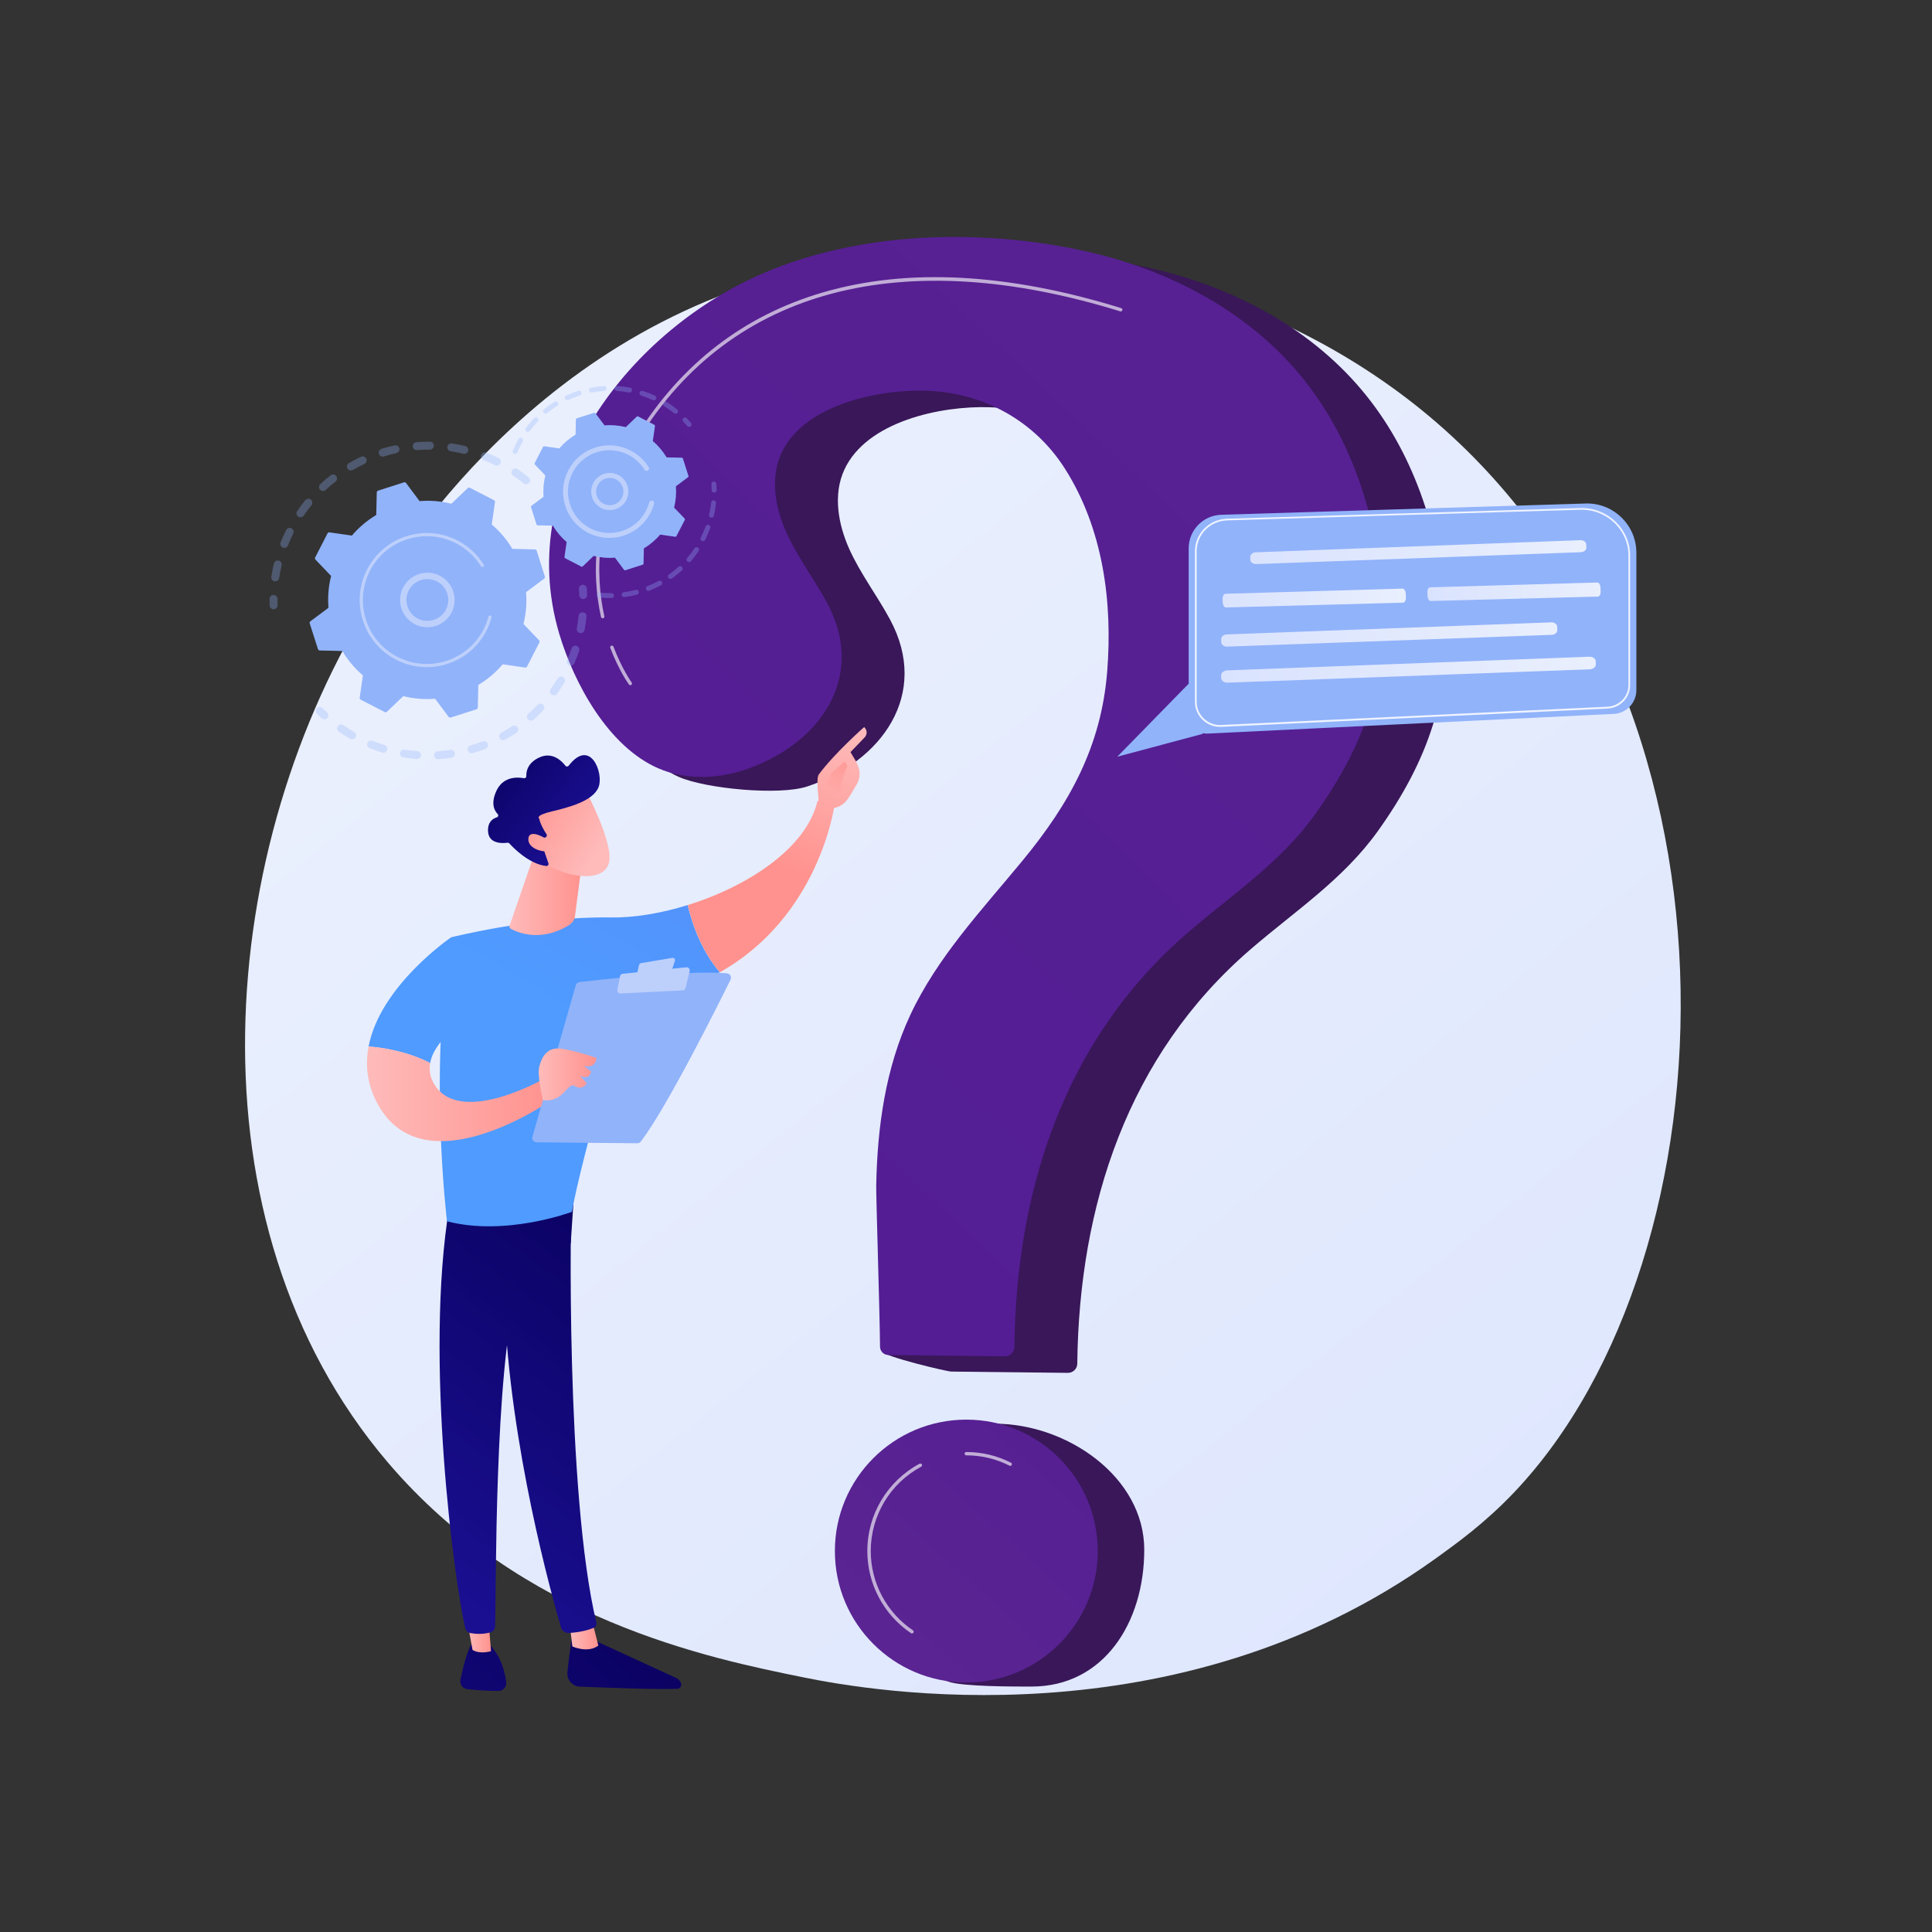
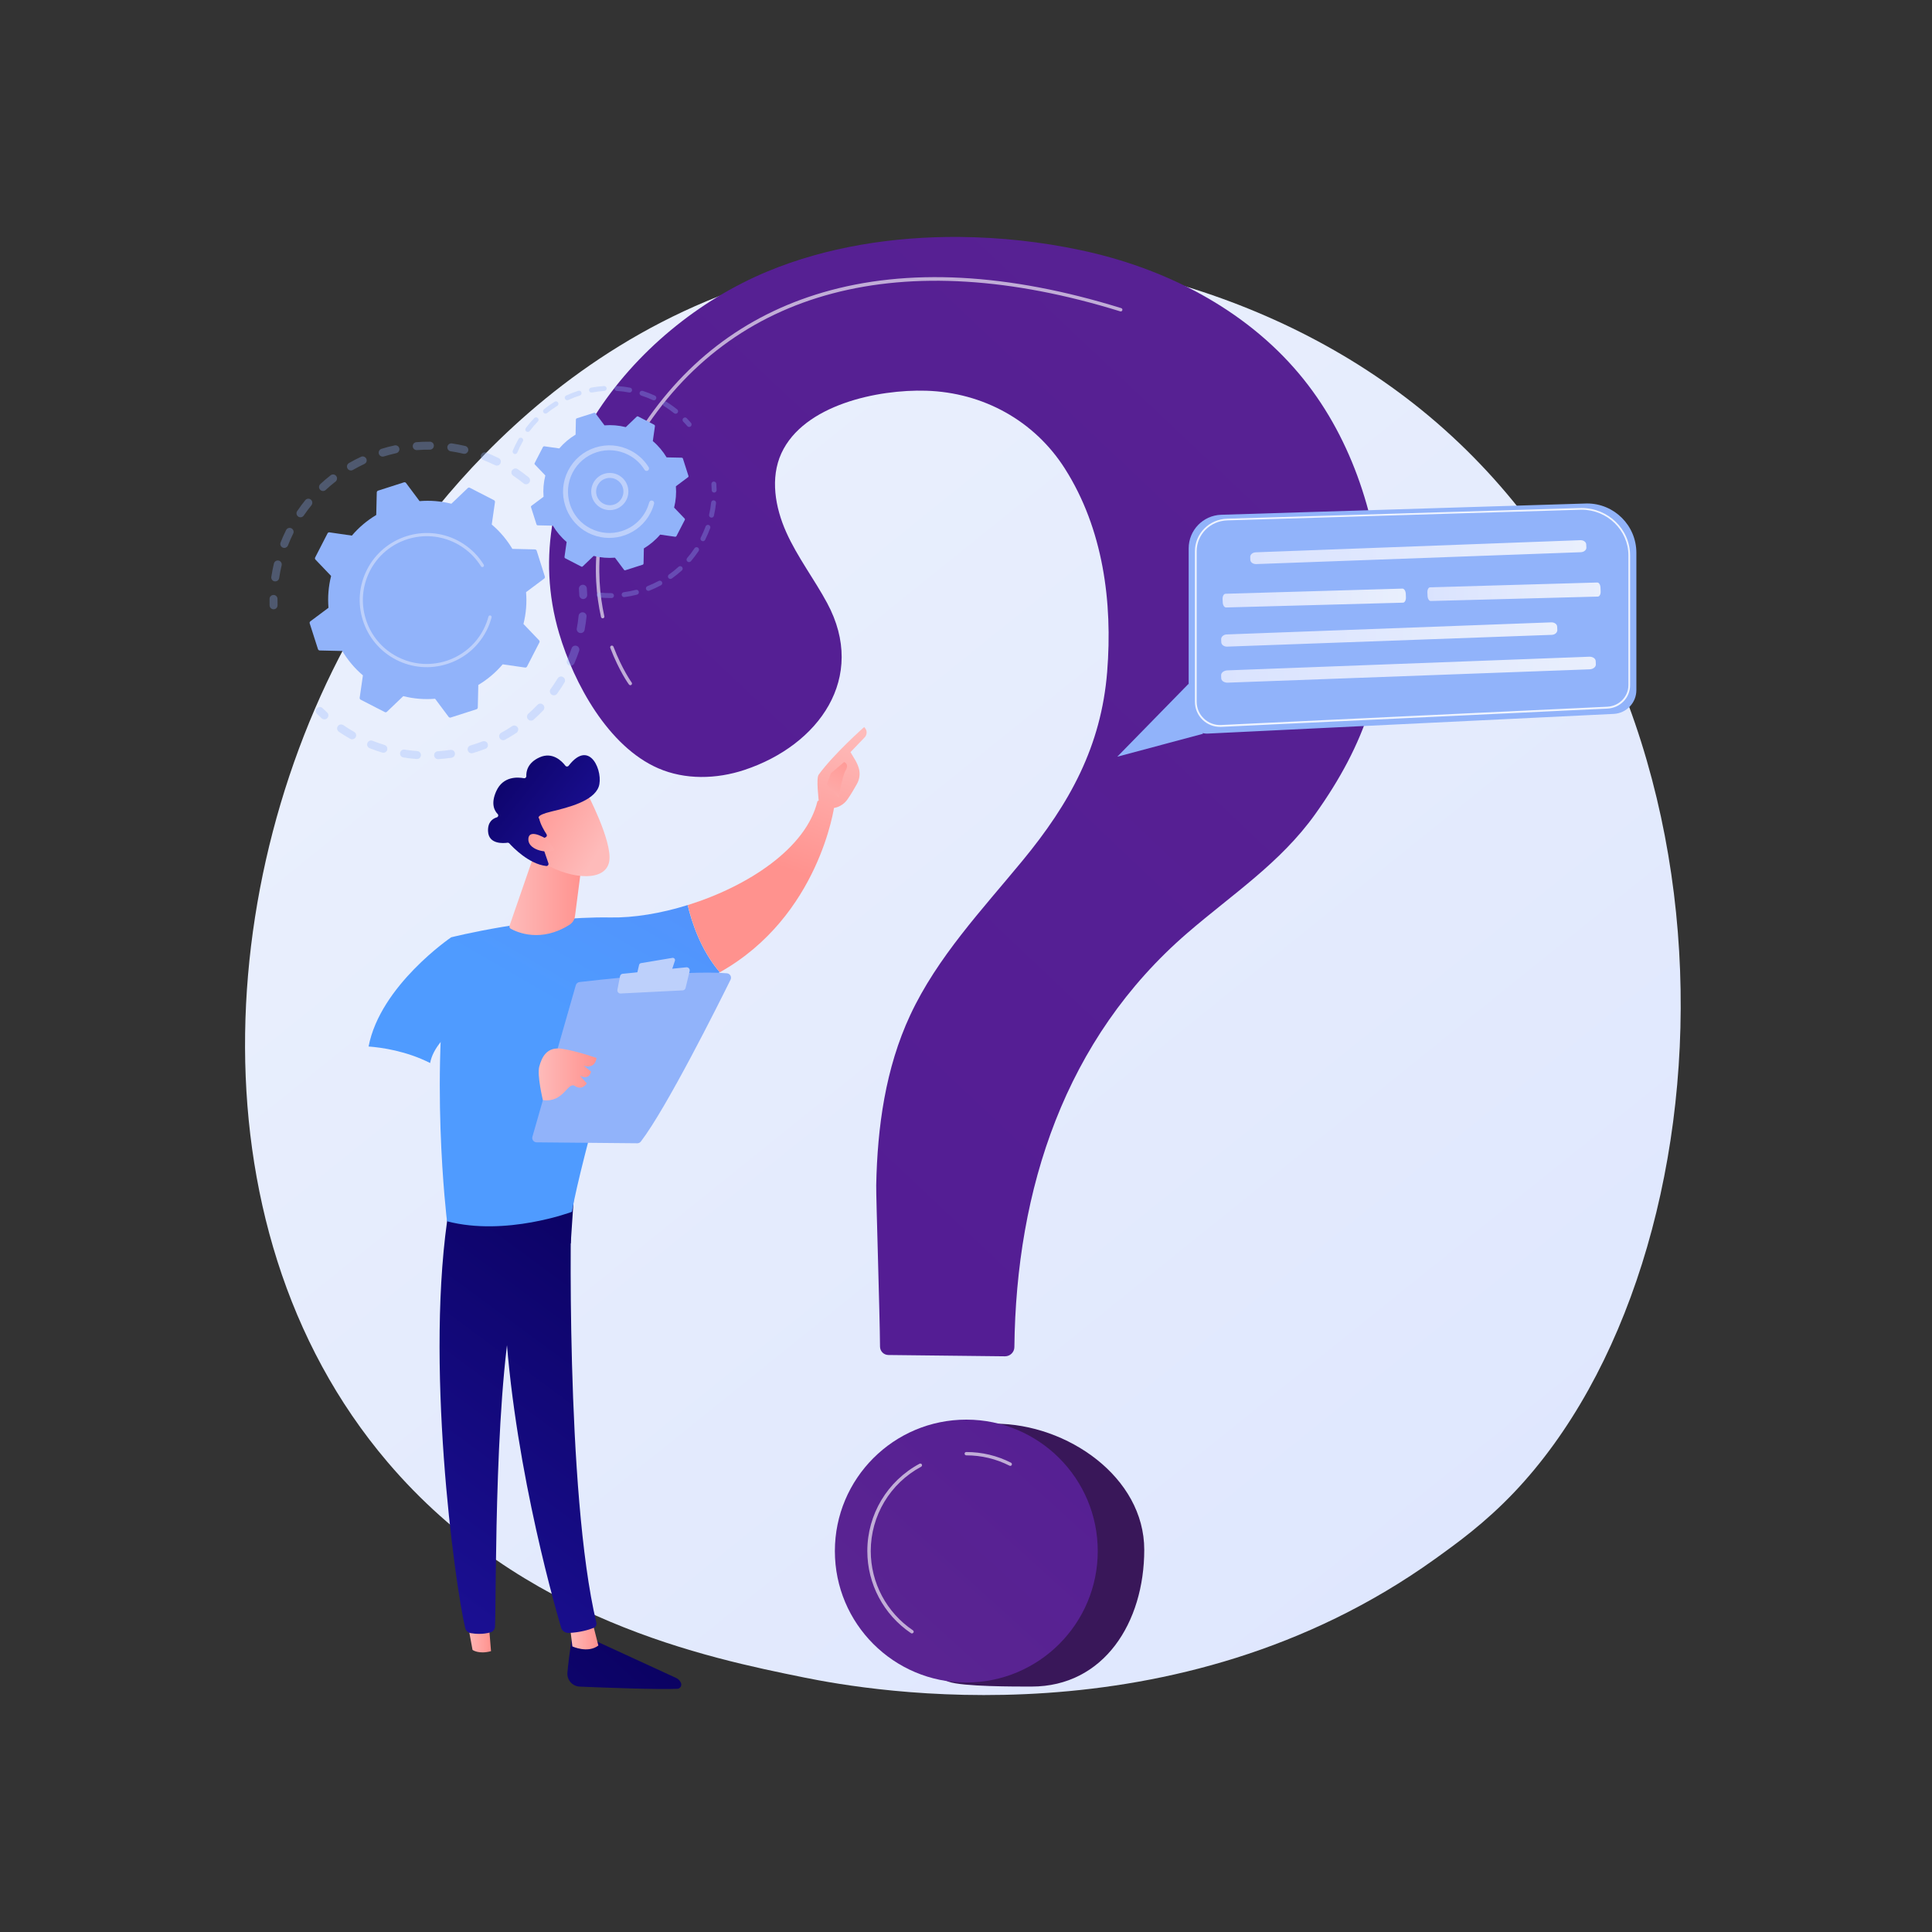
<svg xmlns="http://www.w3.org/2000/svg" x="0px" y="0px" viewBox="0 0 3710 3710" style="enable-background:new 0 0 3710 3710;" xml:space="preserve">
  <rect x="0" y="0" width="3710" height="3710" fill="#333333" stroke="none" />
  <style type="text/css"> .st0{fill:url(#SVGID_1_);} .st1{fill:#391759;} .st2{fill:url(#SVGID_2_);} .st3{fill:url(#SVGID_3_);} .st4{opacity:0.63;fill:#FFFFFF;} .st5{opacity:0.3;} .st6{fill:#91B3FA;} .st7{fill:#BDD0FB;} .st8{opacity:0.85;fill:#FFFFFF;} .st9{fill:url(#SVGID_4_);} .st10{fill:url(#SVGID_5_);} .st11{fill:url(#SVGID_6_);} .st12{fill:url(#SVGID_7_);} .st13{fill:url(#SVGID_8_);} .st14{fill:url(#SVGID_9_);} .st15{fill:url(#SVGID_10_);} .st16{fill:url(#SVGID_11_);} .st17{fill:url(#SVGID_12_);} .st18{fill:url(#SVGID_13_);} .st19{fill:url(#SVGID_14_);} .st20{fill:url(#SVGID_15_);} .st21{fill:url(#SVGID_16_);} .st22{fill:url(#SVGID_17_);} .st23{fill:url(#SVGID_18_);} .st24{fill:url(#SVGID_19_);} .st25{fill:url(#SVGID_20_);} .st26{fill:url(#SVGID_21_);} .st27{fill:url(#SVGID_22_);} .st28{fill:url(#SVGID_23_);} .st29{fill:url(#SVGID_24_);} .st30{fill:url(#SVGID_25_);} </style>
  <g id="Background"> </g>
  <g id="Illustration">
    <g>
      <linearGradient id="SVGID_1_" gradientUnits="userSpaceOnUse" x1="3585.93" y1="4072.518" x2="1121.269" y2="1011.563">
        <stop offset="0" style="stop-color:#DAE3FE" />
        <stop offset="1" style="stop-color:#E9EFFD" />
      </linearGradient>
      <path class="st0" d="M2907.9,2865.4c-56.6,59.6-110.2,98-152.5,128.4c-497.5,356.9-1086.1,252.9-1211.2,227.5 c-184.7-37.5-541.8-110.1-800-413.7c-390.6-459.3-329.8-1183-26.8-1660.7c55.4-87.4,348.2-572.4,943.2-650.1 c360.1-47.1,779.8,47.9,1083.8,302.5C3382.3,1333.8,3336.9,2413.7,2907.9,2865.4z" />
      <g>
        <g>
-           <path class="st1" d="M1963.1,486.8c-127-1-255.1,19.1-368.5,66.2c-263.9,109.5-487.8,399.2-400.2,695.1 c28.5,96.1,13.5,202.2,109.3,243.9c51.8,22.6,192.9,36.1,246.6,18.2c142.6-47.3,236.3-176.9,158.8-320.6 c-24.8-46-57-88-78.4-135.7c-21.4-47.7-31.2-104.3-9.4-151.8c42.9-93.2,185.5-122.9,277.9-120.1c109.1,3.3,208,57.3,266.7,149.9 c73.2,115.4,91.7,255.8,81,389.7c-11.5,143.3-71.9,252.8-162.5,362.7c-78,94.7-163.8,185.5-215.7,296.7 c-47.6,102-63.1,215.1-65.3,326.8c-0.4,21.6-108,225.6-107.6,287.9c0.1,8.8,122,38,130.9,38.1c45.9,0.5,176,2,223.9,2.5 c9.8,0.1,18-7.8,18.1-17.6c3.4-303.1,96.6-592.1,332.6-795.6c85.9-74.1,178.4-134.4,245.1-227.9 c95.2-133.3,142.1-264.4,128.6-428.8c-12.4-150.2-61.8-300.5-159.7-417C2510.2,624,2356.2,545.8,2196.1,512 C2121.4,496.3,2042.5,487.4,1963.1,486.8z" />
          <path class="st1" d="M2197.3,2976c0,139.4-77.3,262.7-216.6,262.7c-30.1,0-132.5,0.3-159.3-9.4c-97.2-35.1-97.5-109.7-97.5-219 c0-139.4,47.1-276.4,186.4-276.4S2197.3,2836.6,2197.3,2976z" />
        </g>
        <g>
          <linearGradient id="SVGID_2_" gradientUnits="userSpaceOnUse" x1="555.064" y1="2735.665" x2="5026.368" y2="-1999.257">
            <stop offset="0" style="stop-color:#521B95" />
            <stop offset="1" style="stop-color:#5E2990" />
          </linearGradient>
          <path class="st2" d="M1842.4,455c-127-1-255.1,19.1-368.5,66.2c-263.9,109.5-487.8,399.2-400.2,695.1 c28.5,96.1,94.3,217.1,190,258.9c51.8,22.6,112.1,21.1,165.8,3.3c142.6-47.3,236.3-176.9,158.8-320.6c-24.8-46-57-88-78.4-135.7 s-31.2-104.3-9.4-151.8c42.9-93.2,185.5-122.9,277.9-120.1c109.1,3.3,208,57.3,266.7,149.9c73.2,115.4,91.7,255.8,81,389.7 c-11.5,143.3-71.9,252.8-162.5,362.7c-78,94.7-163.8,185.5-215.7,296.7c-47.6,102-63.1,215.1-65.3,326.8 c-0.4,21.6,6.9,247.6,7.3,309.9c0.1,8.8,7.2,15.9,16,16c45.9,0.5,176,2,223.9,2.5c9.8,0.1,18-7.8,18.1-17.6 c3.4-303.1,96.6-592.1,332.6-795.6c85.9-74.1,178.4-134.4,245.1-227.9c95.2-133.3,142.1-264.4,128.6-428.8 c-12.4-150.2-61.8-300.5-159.7-417c-105.2-125.3-259.2-203.5-419.3-237.2C2000.8,464.5,1921.8,455.7,1842.4,455z" />
          <linearGradient id="SVGID_3_" gradientUnits="userSpaceOnUse" x1="2373.296" y1="2406.44" x2="1359.546" y2="3526.634">
            <stop offset="0" style="stop-color:#521B95" />
            <stop offset="1" style="stop-color:#5E2990" />
          </linearGradient>
          <circle class="st3" cx="1855.6" cy="2978.5" r="252.4" />
        </g>
        <path class="st4" d="M1157.3,1187.3c-1.5,0-2.8-1-3.2-2.5c-17.7-79.9-20.3-204.9,67.8-347.2c86-138.8,206.5-231.7,358.4-276.1 c162.3-47.4,355-37.3,572.8,30.2c1.7,0.5,2.7,2.3,2.1,4.1c-0.5,1.7-2.4,2.7-4,2.1c-418.3-129.6-746.4-43.3-923.7,243.2 c-86.9,140.4-84.4,263.7-67,342.3c0.4,1.7-0.7,3.5-2.5,3.9C1157.8,1187.3,1157.5,1187.3,1157.3,1187.3z" />
        <path class="st4" d="M1210.4,1315.8c-1,0-2-0.5-2.6-1.3c-0.8-1-19-26.2-35.9-70.4c-0.6-1.7,0.2-3.5,1.9-4.2 c1.7-0.6,3.5,0.2,4.2,1.9c16.6,43.4,34.9,68.7,35,68.9c1.1,1.4,0.7,3.5-0.7,4.5C1211.7,1315.6,1211.1,1315.8,1210.4,1315.8z" />
        <path class="st4" d="M1940,2814.9c-0.5,0-1-0.1-1.5-0.4c-25.9-13.1-53.8-19.8-83-19.8c-1.8,0-3.2-1.5-3.2-3.2 c0-1.8,1.4-3.2,3.2-3.2c30.2,0,59.1,6.9,85.9,20.5c1.6,0.8,2.2,2.8,1.4,4.4C1942.4,2814.3,1941.2,2814.9,1940,2814.9z" />
        <path class="st4" d="M1751.1,3136.7c-0.6,0-1.3-0.2-1.8-0.6c-52.5-35.5-83.8-94.4-83.8-157.7c0-70.1,38.4-134.4,100.3-167.6 c1.6-0.8,3.5-0.3,4.4,1.3c0.8,1.6,0.3,3.5-1.3,4.4c-59.7,32.1-96.8,94.1-96.8,161.9c0,61.1,30.3,118.1,81,152.3 c1.5,1,1.9,3,0.9,4.5C1753.1,3136.2,1752.1,3136.7,1751.1,3136.7z" />
      </g>
      <g>
        <g>
          <g class="st5">
            <path class="st6" d="M1016.1,927.1c-2.7,3.3-7.5,3.8-10.7,1.1c-6.4-5.2-13.1-10.1-19.9-14.7c-3.5-2.3-4.4-7-2.1-10.5 c0,0,0.1-0.1,0.1-0.1c2.4-3.5,7.1-4.4,10.6-2c7.2,4.9,14.2,10.1,20.9,15.5c3.1,2.5,3.7,6.9,1.6,10.1 C1016.4,926.7,1016.3,926.9,1016.1,927.1z M950.7,893.3c-7.4-3.6-15-7-22.6-10c-3.9-1.5-5.9-6-4.3-9.9c1.6-3.9,6-5.9,9.9-4.3 c8,3.1,16,6.7,23.8,10.5c3.8,1.9,5.3,6.4,3.5,10.2c-0.1,0.3-0.3,0.5-0.4,0.8C958.4,893.8,954.3,895.1,950.7,893.3z M889.8,871.3c-8-1.9-16.2-3.5-24.3-4.7c-4.2-0.6-7-4.5-6.4-8.7c0.6-4.2,4.5-7,8.7-6.4c8.6,1.3,17.2,2.9,25.6,4.9 c4.1,1,6.6,5.1,5.7,9.2c-0.2,0.9-0.6,1.7-1,2.4C896.3,870.7,893,872.1,889.8,871.3z M825.5,863.5c-8.2-0.1-16.5,0.2-24.7,0.8 c-4.2,0.3-7.9-2.8-8.2-7c-0.3-4.2,2.8-7.9,7-8.2c8.6-0.7,17.4-1,26-0.9c4.2,0,7.6,3.5,7.6,7.7c0,1.5-0.5,2.9-1.2,4.1 C830.5,862.1,828.2,863.5,825.5,863.5z M761,870.2c-8,1.8-16.1,3.9-23.9,6.3c-4,1.2-8.3-1-9.6-5c-1.2-4,1-8.3,5-9.6 c8.3-2.6,16.7-4.8,25.2-6.6c4.1-0.9,8.2,1.7,9.1,5.8c0.5,2.1,0,4.1-1.1,5.8C764.7,868.5,763,869.7,761,870.2z M699.6,891 c-7.4,3.5-14.8,7.3-21.9,11.4c-3.7,2.1-8.3,0.9-10.4-2.8c-2.1-3.7-0.9-8.3,2.8-10.4c7.5-4.3,15.3-8.4,23.1-12 c3.8-1.8,8.4-0.1,10.2,3.7c1.2,2.5,0.9,5.3-0.5,7.4C702,889.4,700.9,890.3,699.6,891z M527.4,1116.4c-4.2-0.6-7-4.5-6.4-8.7 c1.3-8.5,3-17.1,5-25.6c1-4.1,5.1-6.6,9.2-5.6c4.1,1,6.6,5.1,5.6,9.2c-1.9,8-3.5,16.2-4.7,24.3c-0.2,1.1-0.6,2.1-1.1,3 C533.4,1115.4,530.5,1116.8,527.4,1116.4z M644.3,924.8c-6.5,5-12.8,10.4-18.8,16c-3.1,2.9-7.9,2.7-10.8-0.4 c-2.9-3.1-2.7-7.9,0.4-10.8c6.3-5.9,13-11.6,19.8-16.9c3.3-2.6,8.1-2,10.7,1.3c2.1,2.6,2.1,6.2,0.4,8.9 C645.6,923.7,645,924.3,644.3,924.8z M543.1,1051.6c-3.9-1.5-5.9-6-4.3-9.9c3.2-8,6.7-16,10.6-23.8c1.9-3.8,6.5-5.3,10.2-3.4 c3.8,1.9,5.3,6.5,3.4,10.2c-3.7,7.4-7,15-10,22.6c-0.2,0.5-0.4,0.9-0.7,1.4C550.3,1051.7,546.5,1053,543.1,1051.6z M598.1,970.2c-5.2,6.4-10.1,13-14.8,19.8c-2.4,3.5-7.1,4.4-10.6,2c-3.4-2.3-4.4-7-2.1-10.5c0,0,0.1-0.1,0.1-0.1 c4.9-7.2,10.1-14.2,15.5-20.9c2.7-3.3,7.5-3.8,10.7-1.1c3.1,2.5,3.7,6.8,1.6,10.1C598.4,969.7,598.2,970,598.1,970.2z" />
            <path class="st6" d="M531.8,1166.5c0.8-1.3,1.3-2.8,1.2-4.4c-0.1-3.9-0.2-7.9-0.1-11.9c0-4.2-3.3-7.7-7.6-7.7 c-4.2,0-7.7,3.3-7.7,7.6c0,4.2,0,8.4,0.1,12.5c0.1,4.2,3.7,7.5,7.9,7.4C528.3,1169.9,530.5,1168.5,531.8,1166.5z" />
          </g>
          <g class="st5">
            <path class="st6" d="M629.4,1377.9c2-3.1,1.5-7.3-1.3-9.8c-2.9-2.6-5.8-5.4-8.7-8.2c-3-3-7.8-2.9-10.8,0.1 c-3,3-2.9,7.8,0.1,10.8c3,2.9,6,5.8,9.1,8.6c3.1,2.8,8,2.6,10.8-0.5C629,1378.5,629.2,1378.2,629.4,1377.9z" />
            <path class="st6" d="M1069.8,1332.1c-2.5,3.4-7.2,4.2-10.7,1.7c-3.4-2.5-4.2-7.2-1.7-10.7c4.7-6.5,9.2-13.3,13.4-20.3 c2.2-3.6,6.9-4.8,10.5-2.6c3.6,2.2,4.8,6.9,2.6,10.5c-1.8,3-3.7,6-5.6,9C1075.6,1323.9,1072.7,1328.1,1069.8,1332.1z M1092.9,1277.7c-3.9-1.7-5.7-6.2-4-10c3.2-7.4,6.1-15.1,8.7-22.7c1.3-4,5.7-6.2,9.7-4.8c4,1.3,6.2,5.7,4.8,9.7 c-2.7,8.1-5.8,16.1-9.2,23.9c-0.2,0.4-0.4,0.8-0.6,1.1C1100.4,1278,1096.4,1279.2,1092.9,1277.7z M1043.2,1364.1 c-5.9,6.1-12.1,12.1-18.5,17.8c-3.2,2.8-8,2.5-10.8-0.7c-2.8-3.2-2.5-8,0.7-10.8c6.1-5.4,12-11,17.5-16.9 c2.9-3,7.7-3.2,10.8-0.2c2.7,2.6,3.1,6.7,1.1,9.7C1043.8,1363.4,1043.6,1363.8,1043.2,1364.1z M1113.7,1215.6 c-4.1-0.8-6.9-4.8-6.1-8.9c1.5-7.9,2.7-16.1,3.5-24.1c0.4-4.2,4.2-7.3,8.4-6.8c4.2,0.4,7.3,4.2,6.8,8.4 c-0.9,8.5-2.1,17-3.7,25.4c-0.2,1-0.6,1.9-1.1,2.8C1119.9,1214.8,1116.8,1216.2,1113.7,1215.6z M991.8,1407.2 c-7.1,4.7-14.4,9.2-21.9,13.3c-3.7,2-8.3,0.7-10.4-3c-2-3.7-0.7-8.3,3-10.4c7.1-3.9,14.1-8.1,20.8-12.6 c3.5-2.3,8.3-1.4,10.6,2.1c1.7,2.6,1.7,5.9,0,8.4C993.4,1405.9,992.7,1406.6,991.8,1407.2z M932.1,1438 c-7.9,3-16.1,5.8-24.3,8.2c-4.1,1.2-8.3-1.2-9.5-5.2c-1.2-4.1,1.2-8.3,5.2-9.5c7.8-2.3,15.5-4.9,23.1-7.8 c3.9-1.5,8.4,0.5,9.9,4.4c0.9,2.4,0.6,4.9-0.7,6.9C934.9,1436.4,933.7,1437.4,932.1,1438z M867.2,1455.1 c-8.4,1.2-17,2.1-25.5,2.7c-4.2,0.3-7.8-2.9-8.1-7.1c-0.3-4.2,2.9-7.8,7.1-8.1c8.1-0.5,16.2-1.4,24.2-2.6 c4.2-0.6,8.1,2.3,8.7,6.4c0.3,1.9-0.2,3.8-1.1,5.3C871.3,1453.4,869.4,1454.7,867.2,1455.1z M800.1,1457.5 c-8.5-0.6-17.1-1.6-25.5-3c-4.2-0.7-7-4.6-6.3-8.7c0.7-4.2,4.6-7,8.7-6.3c8,1.3,16.1,2.2,24.2,2.8c4.2,0.3,7.4,4,7.1,8.2 c-0.1,1.3-0.5,2.6-1.2,3.6C805.6,1456.3,803,1457.7,800.1,1457.5z M734,1445.2c-8.1-2.5-16.3-5.3-24.2-8.5 c-3.9-1.6-5.8-6-4.3-9.9c1.6-3.9,6-5.8,9.9-4.3c7.5,3,15.2,5.7,23,8.1c4,1.2,6.3,5.5,5.1,9.5c-0.2,0.7-0.5,1.4-0.9,1.9 C740.8,1444.8,737.4,1446.2,734,1445.2z M672.4,1418.7c-5.4-3.1-10.9-6.4-16.1-9.8c-1.9-1.2-3.8-2.5-5.6-3.8 c-3.5-2.4-4.5-7.1-2-10.6c2.4-3.5,7.1-4.4,10.6-2c1.8,1.2,3.6,2.4,5.4,3.6c5,3.2,10.1,6.4,15.3,9.3c3.7,2.1,5,6.7,2.9,10.4 c-0.1,0.1-0.2,0.3-0.2,0.4C680.3,1419.5,675.9,1420.7,672.4,1418.7z" />
            <path class="st6" d="M1126.4,1146.8c0.8-1.3,1.3-2.8,1.2-4.4c-0.2-4.1-0.4-8.3-0.7-12.5c-0.3-4.2-4-7.3-8.2-7 c-4.2,0.3-7.4,4-7,8.2c0.3,4,0.5,8,0.7,11.9c0.2,4.2,3.7,7.5,7.9,7.4C1122.8,1150.2,1125.1,1148.8,1126.4,1146.8z" />
          </g>
          <g>
            <path class="st6" d="M1030.6,1057.5c-0.5-1.5-1.8-2.4-3.3-2.5l-43.4-1c-10.4-17.4-23.7-33.3-39.6-46.8l6.2-43 c0.2-1.5-0.5-3-1.9-3.7l-46.3-23.8c-1.4-0.7-3-0.5-4.1,0.6l-31.4,30c-20.3-5.1-40.9-6.7-61.1-5l-26-34.8 c-0.9-1.2-2.5-1.7-3.9-1.3L726,942.2c-1.4,0.5-2.4,1.8-2.5,3.3l-1,43.4c-17.4,10.4-33.3,23.7-46.8,39.6l-43-6.2 c-1.5-0.2-3,0.5-3.7,1.9l-23.8,46.3c-0.7,1.4-0.5,3,0.6,4.1l30,31.4c-5.1,20.3-6.7,40.9-5,61.1l-34.8,26 c-1.2,0.9-1.7,2.5-1.3,3.9l15.9,49.6c0.5,1.4,1.8,2.4,3.3,2.5l43.4,1c10.4,17.4,23.7,33.3,39.6,46.8l-6.2,43 c-0.2,1.5,0.5,3,1.9,3.7l46.3,23.8c1.4,0.7,3,0.5,4.1-0.6l31.4-30c20.3,5.1,40.9,6.7,61.1,5l26,34.8c0.9,1.2,2.5,1.7,3.9,1.3 l49.6-15.9c1.5-0.5,2.4-1.8,2.5-3.3l1-43.4c17.4-10.4,33.3-23.7,46.8-39.6l43,6.2c1.5,0.2,3-0.5,3.7-1.9l23.8-46.3 c0.7-1.4,0.5-3-0.6-4.1l-30-31.4c5.1-20.3,6.7-40.9,5-61.1l34.8-26c1.2-0.9,1.7-2.5,1.3-3.9L1030.6,1057.5z" />
            <g>
-               <path class="st7" d="M859.9,1186.8c-19.1,21.7-52.3,23.8-73.9,4.6c-10.5-9.3-16.8-22-17.6-36c-0.9-14,3.7-27.4,13-37.9 c19.1-21.7,52.3-23.8,73.9-4.6c19.7,17.4,23.2,46.4,9.3,67.8C863.2,1182.8,861.6,1184.8,859.9,1186.8z M780.6,1154.7 c0.7,10.7,5.5,20.5,13.5,27.6c16.6,14.6,42,13,56.7-3.6c14.7-16.6,13-42-3.6-56.7c-16.6-14.6-42-13-56.7,3.6 c-1.3,1.5-2.5,3.1-3.6,4.7C782.2,1137.5,780,1146,780.6,1154.7z" />
-             </g>
+               </g>
            <path class="st7" d="M927.4,1222.8c2.4-3.7,4.6-7.5,6.6-11.4l0,0c0.6-1.2,1.3-2.5,1.9-3.8c3-6.2,5.4-12.7,7.3-19.3 c0-0.1,0.1-0.2,0.1-0.3c0.1-0.3,0.1-0.5,0.2-0.8c0.1-0.5,0.3-1,0.4-1.5c0.4-1.3-0.2-2.7-1.3-3.4c-0.3-0.2-0.6-0.3-0.9-0.4 c-1.6-0.4-3.3,0.5-3.7,2.2c-2.3,8.4-5.4,16.6-9.4,24.4c-19.9,38.7-57.6,62.3-98,66c-22.5,2.1-45.7-2-67.2-13.1 c-3.8-1.9-7.4-4.1-10.9-6.3c-23.6-15.3-41.1-38.1-49.8-65.3c-10-31.2-7.2-64.4,7.7-93.6c31-60.2,105.1-83.9,165.2-52.9 c3.7,1.9,7.3,4,10.8,6.3c15.1,9.8,27.8,22.8,37.3,38c0.2,0.4,0.6,0.7,0.9,0.9c1,0.6,2.2,0.7,3.3,0c1.4-0.9,1.9-2.8,1-4.2 c-9.9-16-23.3-29.7-39.1-39.9c-3.6-2.4-7.4-4.6-11.3-6.6c-63.1-32.5-141-7.5-173.5,55.6c-15.7,30.6-18.6,65.5-8.1,98.2 c9.1,28.5,27.5,52.5,52.2,68.6c3.7,2.4,7.5,4.6,11.5,6.7c30.6,15.7,65.5,18.6,98.2,8.1C887.4,1265.9,911.3,1247.6,927.4,1222.8 z" />
          </g>
        </g>
        <g>
          <g class="st5">
            <path class="st6" d="M1327.3,817.6c1.1-1.7,1-4-0.4-5.6c-2.6-3-5.3-6-8.1-8.9c-1.8-1.9-4.8-1.9-6.7-0.1 c-1.9,1.8-1.9,4.8-0.1,6.7c2.7,2.7,5.3,5.6,7.8,8.5c1.7,2,4.7,2.2,6.7,0.5C1326.8,818.3,1327.1,818,1327.3,817.6z" />
            <path class="st6" d="M1301,792.8c-1.6,2-4.6,2.3-6.6,0.7c-5.1-4.1-10.5-8-16-11.6c-1.2-0.8-2.3-1.5-3.5-2.2 c-2.2-1.4-2.9-4.3-1.5-6.5c1.4-2,4.3-2.9,6.5-1.5c1.2,0.8,2.5,1.6,3.7,2.3c5.8,3.8,11.4,7.9,16.8,12.2c1.9,1.5,2.3,4.2,1,6.2 C1301.2,792.5,1301.1,792.6,1301,792.8z M1253.7,768.3c-7.2-3.3-14.7-6.3-22.3-8.7c-2.5-0.8-3.8-3.4-3.1-5.9 c0.8-2.5,3.5-3.8,5.9-3.1c7.9,2.5,15.8,5.6,23.4,9.1c2.4,1.1,3.4,3.9,2.3,6.3c-0.1,0.2-0.2,0.4-0.3,0.6 C1258.4,768.5,1255.9,769.3,1253.7,768.3z M1208.2,753.7c-7.8-1.5-15.8-2.5-23.8-3c-2.6-0.2-4.6-2.4-4.4-5 c0.2-2.6,2.4-4.6,5-4.4c8.3,0.5,16.7,1.6,24.9,3.1c2.6,0.5,4.2,2.9,3.8,5.5c-0.1,0.6-0.4,1.2-0.7,1.7 C1212,753.2,1210.1,754,1208.2,753.7z M1160.5,750.7c-8,0.5-16,1.5-23.8,3c-2.6,0.5-5-1.2-5.5-3.8c-0.5-2.6,1.2-5,3.8-5.5 c8.2-1.5,16.6-2.6,24.9-3.1c2.6-0.2,4.8,1.8,5,4.4c0.1,1-0.2,2-0.8,2.9C1163.4,749.8,1162,750.6,1160.5,750.7z M1113.5,759.5 c-7.6,2.4-15.1,5.3-22.3,8.6c-2.4,1.1-5.2,0-6.3-2.3c-1.1-2.4-0.1-5.2,2.3-6.3c7.6-3.5,15.5-6.5,23.4-9.1 c2.5-0.8,5.1,0.6,5.9,3.1c0.4,1.4,0.2,2.9-0.5,4C1115.4,758.5,1114.6,759.2,1113.5,759.5z M1070,779.4 c-6.8,4.2-13.3,8.8-19.5,13.8c-2,1.6-5,1.3-6.6-0.7c-1.6-2-1.3-5,0.7-6.6c6.5-5.2,13.4-10.1,20.5-14.5c2.2-1.4,5.1-0.7,6.5,1.5 c1,1.6,0.9,3.6-0.1,5.1C1071.1,778.6,1070.6,779.1,1070,779.4z M1032.8,809.4c-5.5,5.7-10.8,11.8-15.6,18.2 c-1.6,2.1-4.5,2.5-6.6,0.9c-2.1-1.6-2.5-4.5-0.9-6.6c5-6.7,10.5-13.1,16.3-19.1c1.8-1.9,4.8-1.9,6.7-0.1c1.6,1.6,1.9,4.1,0.7,6 C1033.2,808.9,1033,809.2,1032.8,809.4z M987.2,871.5c-2.4-1-3.5-3.8-2.5-6.2c2.8-6.6,6-13.2,9.6-19.6c0.5-1,1.1-1.9,1.6-2.9 c1.2-2.3,4.2-3,6.4-1.7c2.3,1.3,3,4.2,1.7,6.4c-0.5,0.9-1,1.8-1.5,2.7c-3.4,6.1-6.5,12.4-9.1,18.7c-0.1,0.3-0.2,0.5-0.4,0.7 C991.7,871.6,989.3,872.4,987.2,871.5z" />
          </g>
          <g class="st5">
            <path class="st6" d="M1341.6,1058.1c-4.6,6.8-9.6,13.4-14.9,19.7c-1.7,2-4.7,2.2-6.7,0.5c-2-1.7-2.2-4.7-0.5-6.7 c5.1-5.9,9.9-12.2,14.2-18.8c1.4-2.2,4.4-2.7,6.5-1.3C1342.4,1052.9,1343,1055.8,1341.6,1058.1 C1341.6,1058,1341.6,1058,1341.6,1058.1z M1347.7,1038.8c-2.3-1.2-3.3-4-2.1-6.3c3.5-7,6.7-14.3,9.4-21.6 c0.9-2.4,3.6-3.7,6-2.8c2.4,0.9,3.7,3.6,2.8,6c-2.8,7.7-6.1,15.3-9.8,22.7c-0.1,0.2-0.2,0.3-0.3,0.4 C1352.5,1039.2,1349.9,1039.9,1347.7,1038.8z M1309.4,1095.4c-6.1,5.5-12.6,10.7-19.3,15.5c-2.1,1.5-5.1,1-6.6-1.1 c-1.5-2.1-1-5.1,1.1-6.6c6.4-4.5,12.6-9.5,18.4-14.8c1.9-1.8,4.9-1.6,6.7,0.3c1.5,1.6,1.6,4,0.5,5.7 C1310,1094.8,1309.7,1095.1,1309.4,1095.4z M1365.2,993.9c-2.5-0.6-4.1-3.1-3.5-5.7c1.8-7.6,3.1-15.5,3.9-23.2 c0.3-2.6,2.6-4.5,5.2-4.2c2.6,0.3,4.5,2.6,4.2,5.2c-0.9,8.2-2.2,16.4-4.1,24.4c-0.1,0.6-0.3,1.1-0.6,1.5 C1369.2,993.5,1367.2,994.4,1365.2,993.9z M1269.2,1123.9c-7.2,3.9-14.8,7.4-22.4,10.4c-2.4,1-5.2-0.2-6.1-2.7 c-1-2.4,0.2-5.2,2.7-6.1c7.3-2.9,14.5-6.2,21.4-9.9c2.3-1.2,5.2-0.4,6.4,1.9c0.8,1.6,0.7,3.4-0.2,4.8 C1270.5,1123,1269.9,1123.5,1269.2,1123.9z M1223.3,1141.9c-8,2.1-16.1,3.6-24.2,4.7c-2.6,0.3-5-1.5-5.3-4.1 c-0.3-2.6,1.5-5,4.1-5.3c7.7-1,15.5-2.6,23.1-4.5c2.5-0.7,5.1,0.9,5.7,3.4c0.3,1.3,0.1,2.7-0.6,3.8 C1225.4,1140.9,1224.5,1141.6,1223.3,1141.9z M1174.4,1148.4c-8.2,0.1-16.5-0.3-24.7-1.2c-2.6-0.3-4.5-2.6-4.2-5.2 c0.3-2.6,2.6-4.5,5.2-4.2c7.8,0.9,15.7,1.3,23.5,1.2c2.6,0,4.7,2.1,4.8,4.7c0,1-0.3,1.9-0.8,2.6 C1177.5,1147.5,1176,1148.4,1174.4,1148.4z" />
            <path class="st6" d="M1375.3,943.7c0.5-0.8,0.8-1.7,0.8-2.7c-0.1-4-0.3-8.1-0.6-12c-0.2-2.6-2.5-4.5-5.1-4.3 c-2.6,0.2-4.5,2.5-4.3,5.1c0.3,3.8,0.5,7.6,0.6,11.5c0,2.6,2.2,4.7,4.8,4.6C1373,945.8,1374.5,945,1375.3,943.7z" />
          </g>
          <g>
            <path class="st6" d="M1311.4,880.6c-0.3-1-1.2-1.6-2.2-1.7l-29.1-0.6c-7-11.6-15.9-22.3-26.5-31.3l4.1-28.8 c0.1-1-0.4-2-1.3-2.5l-31-16c-0.9-0.5-2-0.3-2.7,0.4l-21,20.1c-13.6-3.4-27.4-4.5-40.9-3.4l-17.4-23.3 c-0.6-0.8-1.7-1.2-2.6-0.8l-33.2,10.6c-1,0.3-1.6,1.2-1.7,2.2l-0.6,29.1c-11.6,7-22.3,15.9-31.3,26.5l-28.8-4.1 c-1-0.1-2,0.4-2.5,1.3l-16,31c-0.5,0.9-0.3,2,0.4,2.7l20.1,21c-3.4,13.6-4.5,27.4-3.4,40.9l-23.3,17.4 c-0.8,0.6-1.2,1.7-0.8,2.6l10.6,33.2c0.3,1,1.2,1.6,2.2,1.7l29.1,0.6c7,11.6,15.9,22.3,26.5,31.3l-4.1,28.8 c-0.1,1,0.4,2,1.3,2.5l31,16c0.9,0.5,2,0.3,2.7-0.4l21-20.1c13.6,3.4,27.4,4.5,40.9,3.4l17.4,23.3c0.6,0.8,1.7,1.2,2.6,0.8 l33.2-10.6c1-0.3,1.6-1.2,1.7-2.2l0.6-29.1c11.6-7,22.3-15.9,31.3-26.5l28.8,4.1c1,0.1,2-0.4,2.5-1.3l16-31 c0.5-0.9,0.3-2-0.4-2.7l-20.1-21c3.4-13.6,4.5-27.4,3.4-40.9l23.3-17.4c0.8-0.6,1.2-1.7,0.8-2.6L1311.4,880.6z" />
            <g>
              <path class="st7" d="M1197.7,967.5c-6.3,7.2-15,11.4-24.5,12c-9.5,0.6-18.7-2.5-25.8-8.8c-14.8-13-16.2-35.6-3.2-50.4 c13-14.8,35.6-16.2,50.4-3.2c7.1,6.3,11.4,15,12,24.5c0.5,7.7-1.5,15.2-5.6,21.6C1199.9,964.8,1198.9,966.2,1197.7,967.5z M1153.6,963.6c5.3,4.6,12,6.9,19,6.5c7-0.4,13.4-3.6,18-8.8l0,0c4.6-5.3,6.9-12,6.5-19c-0.4-7-3.6-13.4-8.8-18 c-10.9-9.6-27.5-8.5-37,2.3c-0.9,1-1.6,2-2.3,3.1C1141.9,940.4,1143.7,954.9,1153.6,963.6z" />
            </g>
            <path class="st7" d="M1244.7,992.6c1.6-2.5,3.1-5.1,4.5-7.8c2.8-5.4,5-11,6.6-16.9c0.1-0.3,0.1-0.5,0.2-0.8 c0.5-2-0.3-4.1-2-5.2c-0.4-0.3-0.9-0.5-1.4-0.6c-2.5-0.7-5.1,0.8-5.8,3.3c-1.5,5.4-3.5,10.7-6.1,15.8l0,0 c-0.1,0.3-0.3,0.6-0.4,0.8c-6.2,11.8-15.2,21.7-26,28.9c-5.9,3.9-12.3,7.1-19.2,9.3c-0.1,0-0.1,0-0.2,0.1 c-0.2,0.1-0.3,0.1-0.5,0.2c-20.2,6.5-41.7,4.7-60.6-5c-2.4-1.3-4.8-2.6-7.1-4.1c-15.3-9.9-26.6-24.7-32.2-42.3 c-6.5-20.2-4.7-41.7,5-60.6c9.7-18.8,26.2-32.8,46.4-39.3c20.2-6.5,41.7-4.7,60.6,5c2.4,1.2,4.7,2.6,7,4 c9.7,6.3,18,14.7,24.1,24.6c0.4,0.6,0.9,1.1,1.4,1.5c1.5,1,3.5,1,5.1,0.1c2.2-1.4,2.9-4.3,1.5-6.5c-6.9-11.1-16.1-20.5-27-27.5 c-2.5-1.6-5.1-3.2-7.8-4.5c-21.1-10.9-45.2-12.9-67.8-5.6c-22.6,7.2-41,22.8-51.9,44c-10.9,21.1-12.9,45.2-5.6,67.8 c6.3,19.7,19,36.2,36,47.3c2.5,1.6,5.2,3.2,7.9,4.6C1170.4,1044.1,1220.2,1030.3,1244.7,992.6z" />
          </g>
        </g>
      </g>
      <g>
        <polygon class="st6" points="2282.7,1312.8 2145.5,1453.1 2310,1409.1 " />
        <path class="st6" d="M3098.8,1370.9l-779.4,37.8c-20,1-36.8-15-36.8-35V1053c0-34.9,27.7-63.4,62.5-64.5l702.5-21.7 c52.3,0,94.7,42.4,94.7,94.7v263.7C3142.3,1349.6,3123.2,1369.7,3098.8,1370.9z" />
        <path class="st8" d="M2342.7,1395.8c-12.4,0-24.1-4.7-33.2-13.3c-9.6-9.2-14.9-21.6-14.9-34.9v-289c0-34.1,27.3-61.6,62.2-62.6 l680.1-20.5c51.5,0,93.4,40.9,93.4,91.2v249.2c0,24-19.2,43.7-43.7,44.8l-741.6,35.1C2344.3,1395.8,2343.5,1395.8,2342.7,1395.8z M3037,978.8l-680.1,20.5c-33,1-58.9,27-58.9,59.2v289c0,12.4,4.9,23.9,13.9,32.4c9,8.5,20.7,12.9,33,12.3l741.6-35.1 c22.7-1.1,40.5-19.3,40.5-41.5v-249.2C3127,1018.2,3086.6,978.8,3037,978.8z" />
        <linearGradient id="SVGID_4_" gradientUnits="userSpaceOnUse" x1="2400.731" y1="1060.264" x2="3046.287" y2="1060.264">
          <stop offset="0" style="stop-color:#DAE3FE" />
          <stop offset="1" style="stop-color:#E9EFFD" />
        </linearGradient>
        <path class="st9" d="M3034.7,1037.3l-623.2,23.3c-6.1,0.2-10.9,4.3-10.7,9l0.2,5.5c0.2,4.7,5.2,8.3,11.3,8.1l623.3-22.8 c6.1-0.2,11-4.3,10.7-9l-0.3-6C3045.8,1040.7,3040.8,1037.1,3034.7,1037.3z" />
        <linearGradient id="SVGID_5_" gradientUnits="userSpaceOnUse" x1="2344.966" y1="1218.39" x2="2990.537" y2="1218.39">
          <stop offset="0" style="stop-color:#DAE3FE" />
          <stop offset="1" style="stop-color:#E9EFFD" />
        </linearGradient>
        <path class="st10" d="M2978.9,1195.1l-623.2,23.2c-6.1,0.2-10.9,4.4-10.7,9.3l0.2,5.7c0.2,4.9,5.3,8.6,11.3,8.4l623.3-22.6 c6.1-0.2,10.9-4.4,10.7-9.3l-0.3-6.3C2990.1,1198.6,2985,1194.9,2978.9,1195.1z" />
        <linearGradient id="SVGID_6_" gradientUnits="userSpaceOnUse" x1="2344.97" y1="1286.022" x2="3064.612" y2="1286.022">
          <stop offset="0" style="stop-color:#DAE3FE" />
          <stop offset="1" style="stop-color:#E9EFFD" />
        </linearGradient>
        <path class="st11" d="M3051.7,1261.1l-694.8,26.2c-6.8,0.3-12.2,4.5-12,9.5l0.2,5.7c0.2,4.9,5.8,8.7,12.6,8.4l694.8-25.6 c6.8-0.3,12.2-4.5,12-9.5l-0.3-6.3C3064.1,1264.6,3058.5,1260.8,3051.7,1261.1z" />
        <linearGradient id="SVGID_7_" gradientUnits="userSpaceOnUse" x1="2347.737" y1="1148.411" x2="2699.829" y2="1148.411">
          <stop offset="0" style="stop-color:#DAE3FE" />
          <stop offset="1" style="stop-color:#E9EFFD" />
        </linearGradient>
        <path class="st12" d="M2693,1130.3l-339.7,9.9c-3.3,0.1-5.8,4.7-5.6,10.2l0.3,6.4c0.3,5.5,3.1,9.8,6.5,9.7l339.7-9.2 c3.3-0.1,5.8-4.7,5.6-10.2l-0.3-7C2699.2,1134.6,2696.3,1130.2,2693,1130.3z" />
        <linearGradient id="SVGID_8_" gradientUnits="userSpaceOnUse" x1="2740.979" y1="1136.321" x2="3073.802" y2="1136.321">
          <stop offset="0" style="stop-color:#DAE3FE" />
          <stop offset="1" style="stop-color:#E9EFFD" />
        </linearGradient>
        <path class="st13" d="M3067.3,1118.6l-321.1,9.2c-3.2,0.1-5.5,4.7-5.2,10.2l0.3,6.4c0.3,5.5,3,9.8,6.1,9.7l321.1-8.5 c3.2-0.1,5.5-4.7,5.2-10.2l-0.3-7C3073.2,1122.8,3070.4,1118.5,3067.3,1118.6z" />
      </g>
      <g>
        <linearGradient id="SVGID_9_" gradientUnits="userSpaceOnUse" x1="7779.636" y1="3089.184" x2="7159.284" y2="3763.954" gradientTransform="matrix(1 0 0 1 -6484.351 0)">
          <stop offset="0" style="stop-color:#09005D" />
          <stop offset="1" style="stop-color:#1A0F91" />
        </linearGradient>
        <path class="st14" d="M1099.2,3139.5c0,0-6.4,36.4-9.6,72.4c-1.2,14.1,9.6,26.3,23.7,26.9c47.9,2,150.5,5.9,187.3,4.2 c5.5-0.2,9.1-5.9,7.1-11.1l0,0c-1.7-4.3-5-7.8-9.2-9.7l-169.4-77.9L1099.2,3139.5z" />
        <linearGradient id="SVGID_10_" gradientUnits="userSpaceOnUse" x1="7578.279" y1="3139.3" x2="7633.381" y2="3139.3" gradientTransform="matrix(1 0 0 1 -6484.351 0)">
          <stop offset="0" style="stop-color:#FEBBBA" />
          <stop offset="1" style="stop-color:#FF928E" />
        </linearGradient>
        <path class="st15" d="M1093.9,3118.1l5.2,43.5c0,0,29.7,13.8,49.9-1.7l-12.3-48.5L1093.9,3118.1z" />
        <linearGradient id="SVGID_11_" gradientUnits="userSpaceOnUse" x1="7828.482" y1="2326.092" x2="7300.622" y2="3041.539" gradientTransform="matrix(1 0 0 1 -6484.351 0)">
          <stop offset="0" style="stop-color:#09005D" />
          <stop offset="1" style="stop-color:#1A0F91" />
        </linearGradient>
        <path class="st16" d="M1097.8,2300.2c-2.2,11.4-12,566.9,47.4,815.9c1,4.1-1.1,8.2-5,9.8c-9.1,3.7-27,9.1-48.4,9.8 c-6.6,0.2-12.6-4.1-14.4-10.4c-17-57.8-98.3-347.2-108.9-623.7c-11.9-308.9,0-10.5,0-10.5l7-191L1097.8,2300.2z" />
        <linearGradient id="SVGID_12_" gradientUnits="userSpaceOnUse" x1="7640.47" y1="2961.242" x2="7020.117" y2="3636.011" gradientTransform="matrix(1 0 0 1 -6484.351 0)">
          <stop offset="0" style="stop-color:#09005D" />
          <stop offset="1" style="stop-color:#1A0F91" />
        </linearGradient>
-         <path class="st17" d="M904.3,3158.4c0,0-10.2,18.4-20.1,67.2c-1.8,8.8,4.4,17.2,13.3,18.1c15.8,1.6,40.2,3.6,59.7,3.4 c9-0.1,16-7.9,14.9-16.8c-2.2-17.8-8.9-47-29.7-69.8L904.3,3158.4z" />
        <linearGradient id="SVGID_13_" gradientUnits="userSpaceOnUse" x1="7379.689" y1="3136.475" x2="7427.265" y2="3136.475" gradientTransform="matrix(1 0 0 1 -6484.351 0)">
          <stop offset="0" style="stop-color:#FEBBBA" />
          <stop offset="1" style="stop-color:#FF928E" />
        </linearGradient>
        <path class="st18" d="M895.3,3102.5l12.1,65.8c0,0,11.9,8.9,35.5,2.4l-5.8-70.8L895.3,3102.5z" />
        <linearGradient id="SVGID_14_" gradientUnits="userSpaceOnUse" x1="7734.405" y1="2256.681" x2="7206.544" y2="2972.127" gradientTransform="matrix(1 0 0 1 -6484.351 0)">
          <stop offset="0" style="stop-color:#09005D" />
          <stop offset="1" style="stop-color:#1A0F91" />
        </linearGradient>
        <path class="st19" d="M862.8,2317.2c-48.6,293.1,10.5,724.5,30.5,808.9c1.2,5.2,5.4,9.1,10.6,10c8.9,1.5,23.5,2.7,38-1.5 c5-1.4,8.5-5.9,8.7-11.1c2.7-68.3-2.1-487.3,43.1-652.9c2.3-8.4,7.4-15.7,14.5-20.8l87.8-62.4l6.7-100.9L862.8,2317.2z" />
        <g>
          <linearGradient id="SVGID_15_" gradientUnits="userSpaceOnUse" x1="1063.407" y1="1938.34" x2="1904.944" y2="488.461">
            <stop offset="0" style="stop-color:#4F9BFF" />
            <stop offset="1" style="stop-color:#6171EF" />
          </linearGradient>
          <path class="st20" d="M1172.2,1761.8c-145.6-2.4-306.2,38.2-306.2,38.2c-43.4,253.2-7.6,545.2-7.6,545.2 c112.7,29.6,239.8-18.1,239.8-18.1c18.7-105.8,106.1-403.6,106.1-403.6c71.1-8.8,129.7-29.3,177.9-56.5 c-36.8-42.7-54.1-96.9-61.7-129C1269.2,1754,1217.1,1762.6,1172.2,1761.8z" />
          <linearGradient id="SVGID_16_" gradientUnits="userSpaceOnUse" x1="-3067.844" y1="1373.749" x2="-2970.623" y2="1651.526" gradientTransform="matrix(-1 0 0 1 -1509.069 0)">
            <stop offset="0" style="stop-color:#FEBBBA" />
            <stop offset="1" style="stop-color:#FF928E" />
          </linearGradient>
          <path class="st21" d="M1602.2,1547.4c-14.3-17.3-32.4-9.1-32.4-9.1c-21.4,90.5-133.7,163.8-249.1,199.7 c7.5,32.1,24.9,86.4,61.7,129C1573.8,1759.4,1602.2,1547.4,1602.2,1547.4z" />
        </g>
        <g>
          <linearGradient id="SVGID_17_" gradientUnits="userSpaceOnUse" x1="-3150.941" y1="1402.833" x2="-3053.72" y2="1680.609" gradientTransform="matrix(-1 0 0 1 -1509.069 0)">
            <stop offset="0" style="stop-color:#FEBBBA" />
            <stop offset="1" style="stop-color:#FF928E" />
          </linearGradient>
          <path class="st22" d="M1598.7,1551.8c1.5,4.8-15.8,12-26-7.5c-0.4-9.3-6-49.3-0.5-56.9c29.7-40.5,87.2-91.2,87.2-91.2 c9.7,9.6,1.7,19,1.7,19l-27.9,29.1c5.8,10.5,13,19.5,16.3,32.2c2.5,9.7,1,20-3.9,28.8c-4.9,8.8-11.6,20.3-17.9,29.3 C1615.8,1551.7,1598.7,1551.8,1598.7,1551.8z" />
          <linearGradient id="SVGID_18_" gradientUnits="userSpaceOnUse" x1="-3076.254" y1="1580.303" x2="-3149.486" y2="1432.576" gradientTransform="matrix(-1 0 0 1 -1509.069 0)">
            <stop offset="0" style="stop-color:#FEBBBA" />
            <stop offset="1" style="stop-color:#FF928E" />
          </linearGradient>
          <path class="st23" d="M1621,1463.3l-25.4,21.6l-8,21.5l22.7,25.2c0,0,7.6-42.6,13.3-51.8C1629.2,1470.5,1626.3,1466,1621,1463.3 z" />
        </g>
        <linearGradient id="SVGID_19_" gradientUnits="userSpaceOnUse" x1="888.364" y1="1836.742" x2="1729.902" y2="386.862">
          <stop offset="0" style="stop-color:#4F9BFF" />
          <stop offset="1" style="stop-color:#6171EF" />
        </linearGradient>
        <path class="st24" d="M921.9,1941l-55.8-140.9c0,0-136,92.4-158.3,209.5c25.7,1.9,72.4,8.6,118.2,31.7 C836,1985.9,921.9,1941,921.9,1941z" />
        <linearGradient id="SVGID_20_" gradientUnits="userSpaceOnUse" x1="7189.023" y1="2100.49" x2="7545.277" y2="2100.49" gradientTransform="matrix(1 0 0 1 -6484.351 0)">
          <stop offset="0" style="stop-color:#FEBBBA" />
          <stop offset="1" style="stop-color:#FF928E" />
        </linearGradient>
-         <path class="st25" d="M1040.7,2073.6c0,0-152.6,86.3-204.1,12.6c-10.7-15.3-13.2-30.5-10.6-45c-45.8-23.1-92.5-29.8-118.2-31.7 c-6.7,35.3-3.2,72.9,17.6,110.8c90.2,165,335.6-9.1,335.6-9.1L1040.7,2073.6z" />
        <g>
          <path class="st6" d="M1022.4,2182.8l83.3-290.9c0.9-3.3,3.8-5.7,7.2-6.1c15.1-1.8,58.8-6.7,109.3-11 c60.8-5.1,131.5-9.3,173.7-5.8c6,0.5,9.6,6.9,7,12.2c-24,48.6-122.7,246.1-172.2,310.8c-1.6,2.1-4.2,3.4-6.9,3.4l-193.3-1.8 C1024.9,2193.6,1020.8,2188.2,1022.4,2182.8z" />
          <path class="st7" d="M1230.8,1849.5l60.4-10.1c3.2-0.5,5.9,2.5,4.8,5.6l-6,18.1c-0.5,1.6-1.9,2.7-3.5,2.9l-58.1,7.8 c-3,0.4-5.5-2.3-4.8-5.3l3.7-15.8C1227.7,1851.1,1229.1,1849.8,1230.8,1849.5z" />
          <path class="st7" d="M1185.6,1900.6l5-25.9c0.5-2.6,2.6-4.6,5.3-4.8l122-12.4c4.1-0.4,7.4,3.3,6.4,7.4l-7.8,32.3 c-0.6,2.6-2.9,4.5-5.5,4.6l-119.2,6C1187.9,1908,1184.9,1904.5,1185.6,1900.6z" />
          <linearGradient id="SVGID_21_" gradientUnits="userSpaceOnUse" x1="7518.827" y1="2063.137" x2="7629.814" y2="2063.137" gradientTransform="matrix(1 0 0 1 -6484.351 0)">
            <stop offset="0" style="stop-color:#FEBBBA" />
            <stop offset="1" style="stop-color:#FF928E" />
          </linearGradient>
          <path class="st26" d="M1042.5,2112.5c0,0-11.6-47.7-6.9-64.6c4.7-16.9,13.8-38.7,44-33.9c30.2,4.8,65.9,17.6,65.9,17.6 s-1.8,22.1-24.8,14.9l14.2,11c0,0-2,17.7-21.4,8.2l13.3,14.6c0,0-8.3,14.5-22.6,5.2C1089.8,2076.2,1083,2118.2,1042.5,2112.5z" />
        </g>
        <linearGradient id="SVGID_22_" gradientUnits="userSpaceOnUse" x1="7462.577" y1="1719.633" x2="7603.428" y2="1719.633" gradientTransform="matrix(1 0 0 1 -6484.351 0)">
          <stop offset="0" style="stop-color:#FEBBBA" />
          <stop offset="1" style="stop-color:#FF928E" />
        </linearGradient>
        <path class="st27" d="M1024.8,1643.7l-46.3,133.9c-0.8,2.2,0.1,4.7,2.2,5.8c12.6,7,58.1,27.2,112.9-7.6 c5.7-3.6,9.6-9.5,10.5-16.2l15-115.9H1024.8z" />
        <g>
          <linearGradient id="SVGID_23_" gradientUnits="userSpaceOnUse" x1="252.65" y1="3487.183" x2="200.016" y2="3313.582" gradientTransform="matrix(0.746 -0.666 0.666 0.746 -1358.016 -803.173)">
            <stop offset="0" style="stop-color:#FEBBBA" />
            <stop offset="1" style="stop-color:#FF928E" />
          </linearGradient>
          <path class="st28" d="M1125.6,1519.6c0,0,50.9,95.7,44.3,134.4c-6.5,38.7-69.5,35.9-124.6,4.5l-38.5-103.4L1125.6,1519.6z" />
          <linearGradient id="SVGID_24_" gradientUnits="userSpaceOnUse" x1="205.163" y1="3184.709" x2="249.192" y2="3435.834" gradientTransform="matrix(0.746 -0.666 0.666 0.746 -1358.016 -803.173)">
            <stop offset="0" style="stop-color:#09005D" />
            <stop offset="1" style="stop-color:#1A0F91" />
          </linearGradient>
          <path class="st29" d="M1047.8,1607.8c2.2-1,3.1-3.7,1.7-5.8c-4.1-6.2-11.7-18.9-14.1-30c0,0-9.1-5.9,23.3-13.6 c32.4-7.8,80.7-19.8,90.9-47.4c9.9-26.9-16.1-94.5-57.6-40.6c-1.6,2.1-4.7,2.1-6.3,0c-6.8-8.9-24.7-27.2-49.5-16.1 c-23.3,10.4-25.9,27.5-25.5,36.1c0.1,2.5-2.2,4.5-4.6,4c-11.8-2.2-40-4.2-53.1,24.8c-10.8,23.8-3.8,37.3,2.6,43.9 c2.1,2.1,1.2,5.7-1.7,6.5c-7.7,2.4-17.7,8.9-16.7,27c1.4,25,29.4,22.8,37.3,21.7c1.3-0.2,2.6,0.3,3.5,1.2 c6.8,7.6,37.6,39.7,70.9,43.5c2.9,0.3,5.1-2.5,4.2-5.3l-14.4-41.9c-0.7-1.9,0.3-4.1,2.1-4.9L1047.8,1607.8z" />
          <linearGradient id="SVGID_25_" gradientUnits="userSpaceOnUse" x1="198.845" y1="3486.374" x2="151.489" y2="3330.184" gradientTransform="matrix(0.746 -0.666 0.666 0.746 -1358.016 -803.173)">
            <stop offset="0" style="stop-color:#FEBBBA" />
            <stop offset="1" style="stop-color:#FF928E" />
          </linearGradient>
          <path class="st30" d="M1053.6,1613.7c0,0-36.2-24.8-38.9-3.9c-2.6,20.9,32.6,30.3,50.1,22.5L1053.6,1613.7z" />
        </g>
      </g>
    </g>
  </g>
</svg>